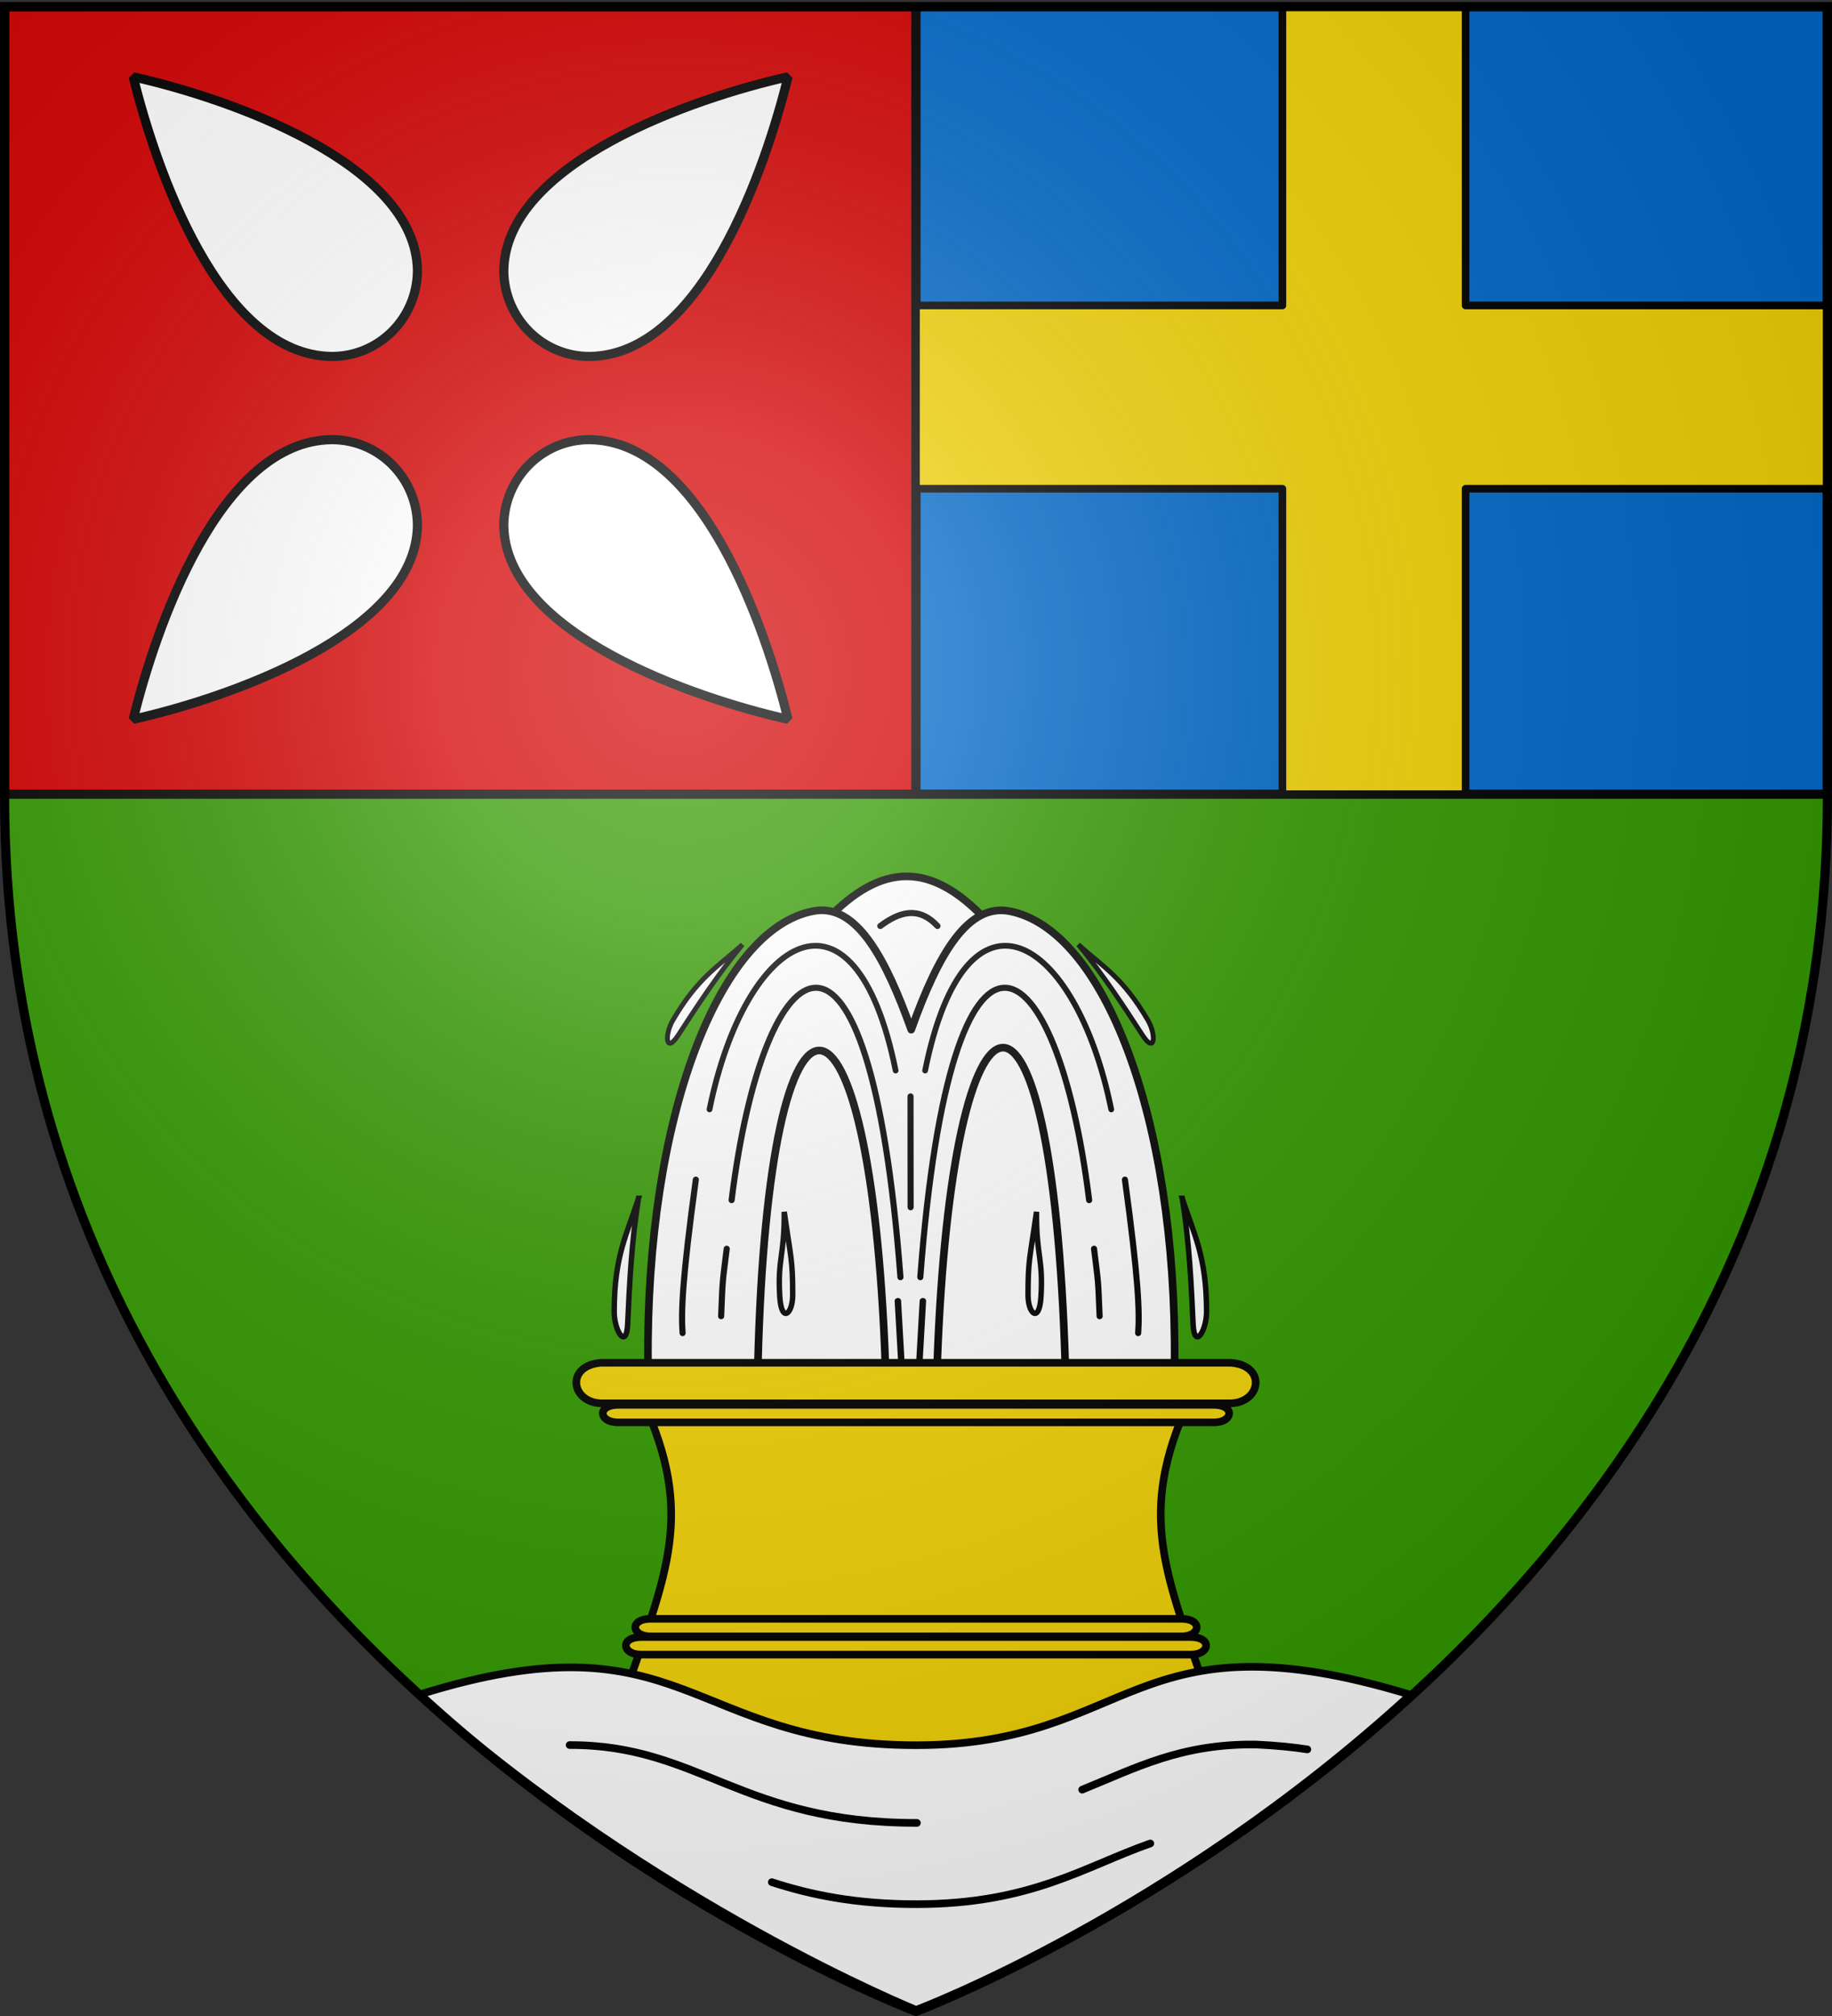
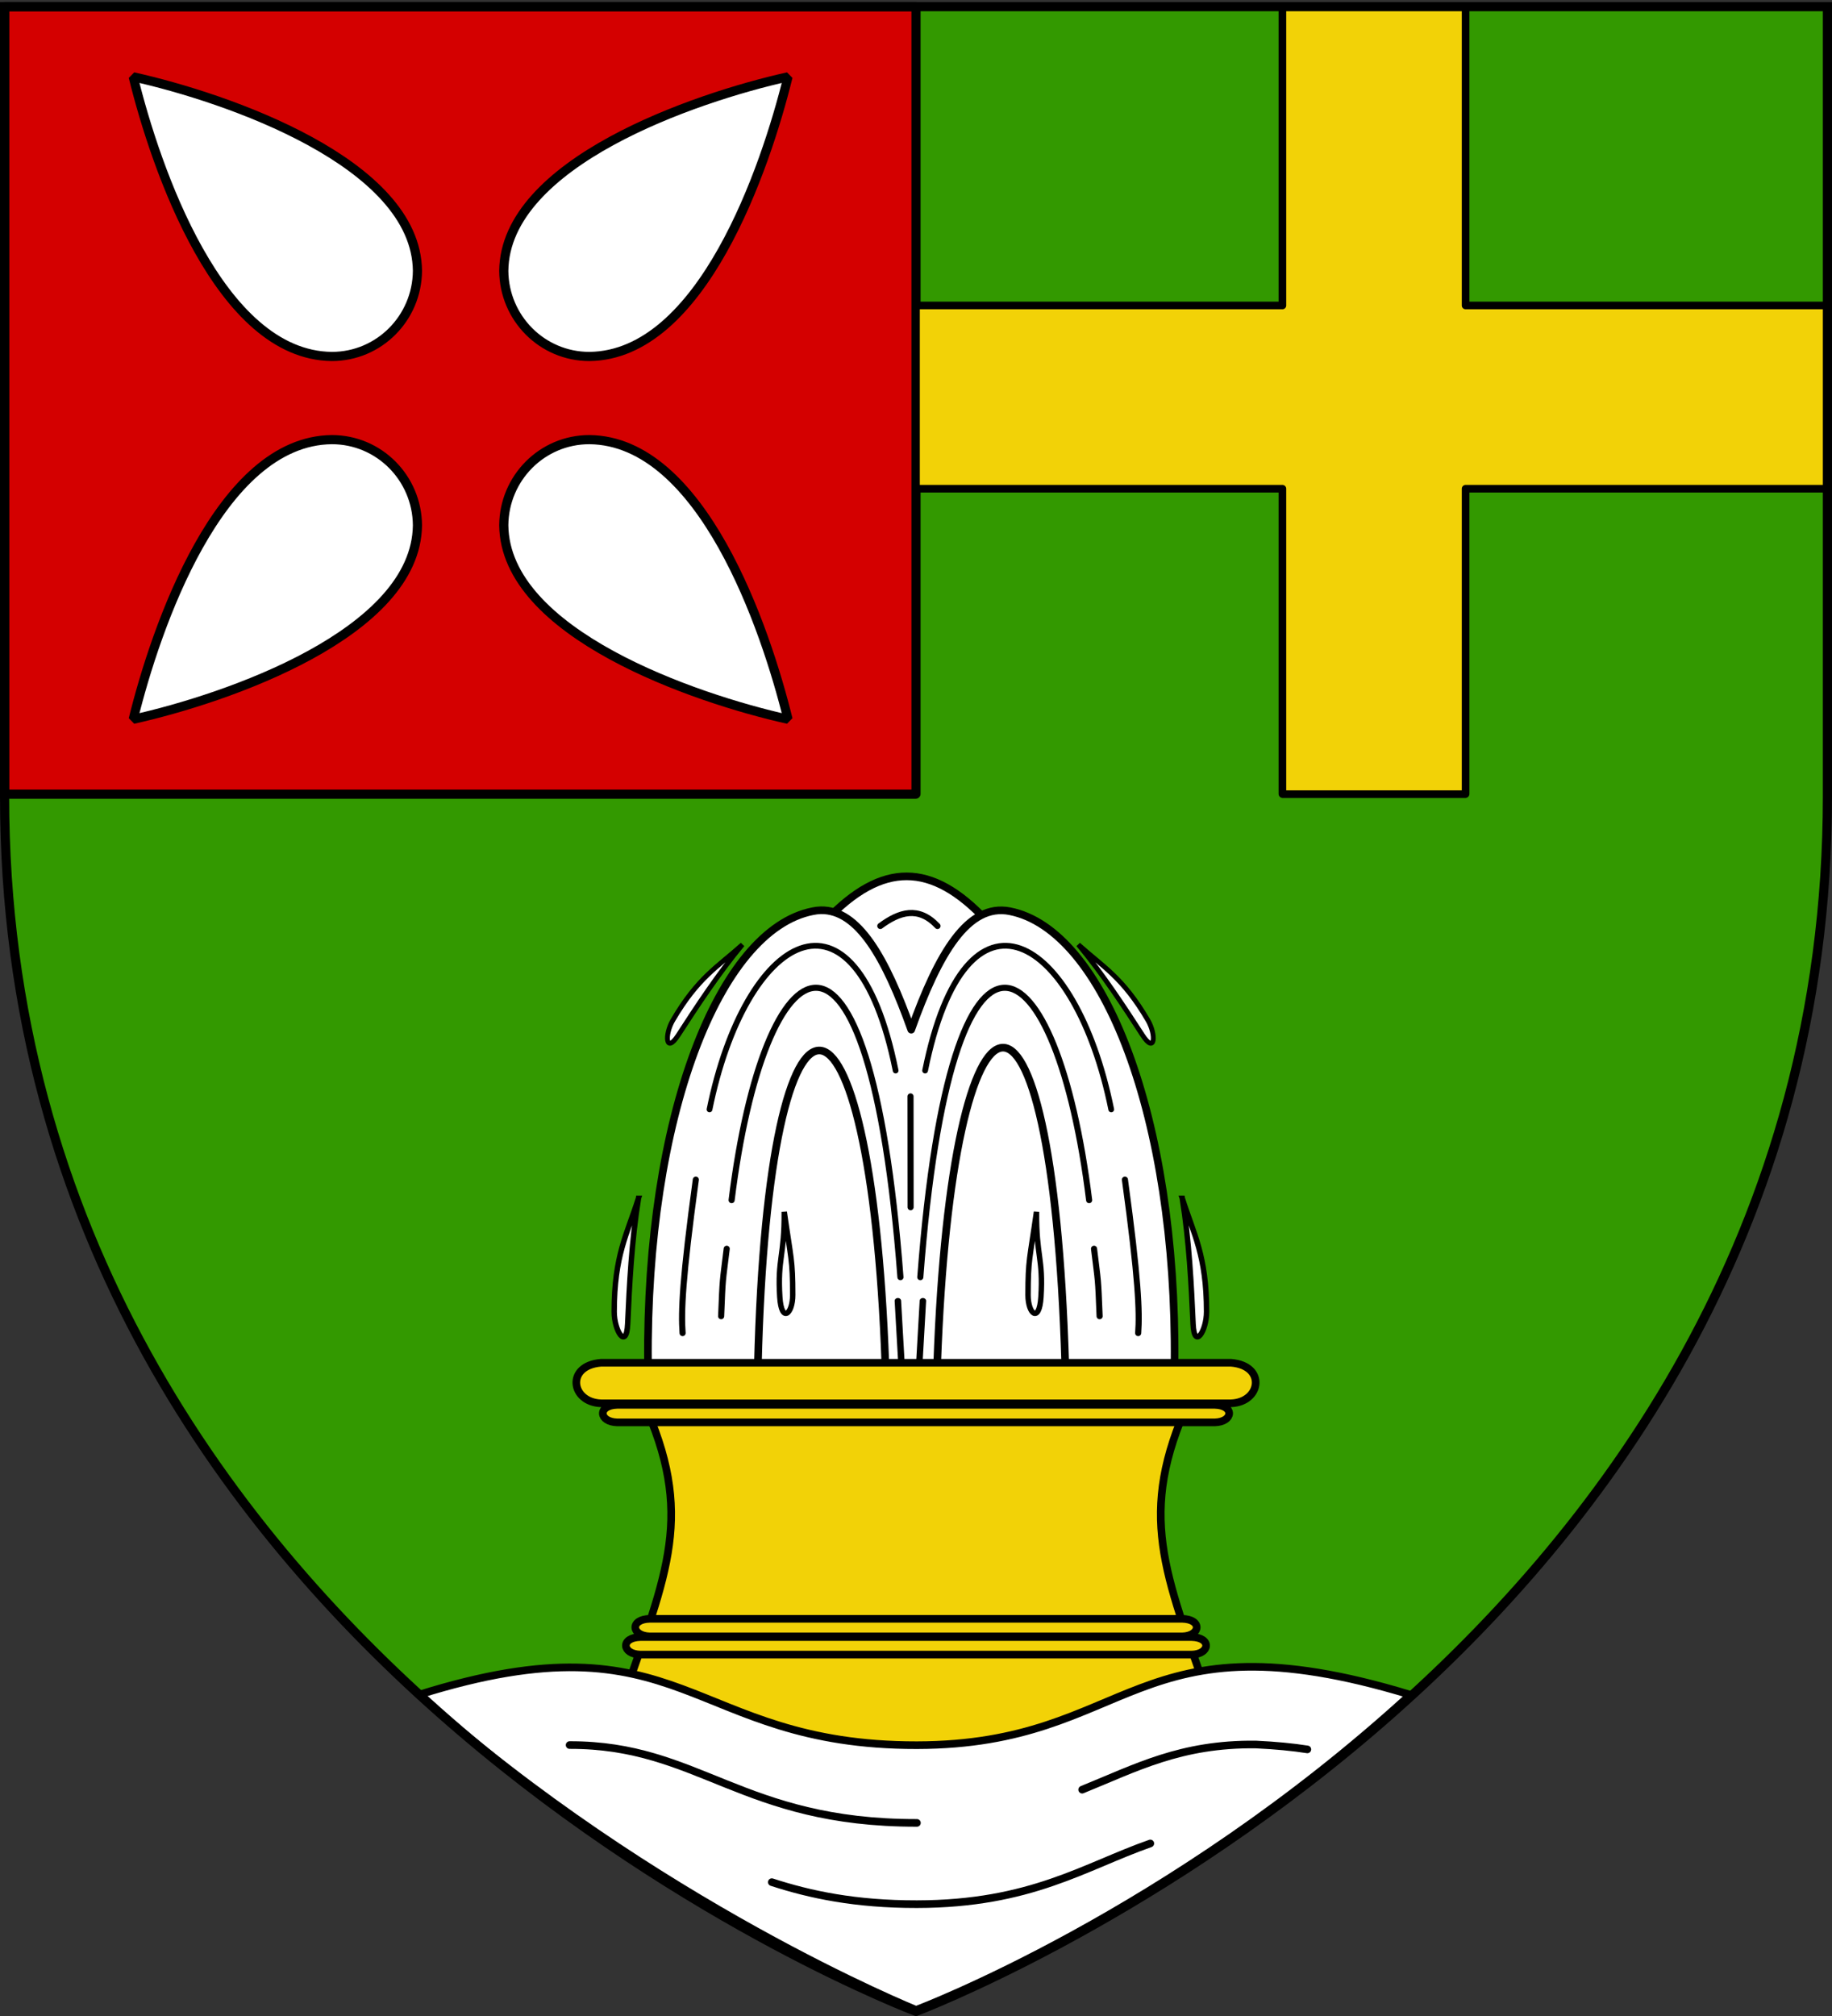
<svg xmlns="http://www.w3.org/2000/svg" xmlns:xlink="http://www.w3.org/1999/xlink" width="600" height="660" version="1.0">
  <rect width="100%" height="100%" fill="#333333" stroke="none" />
  <defs>
    <radialGradient xlink:href="#a" id="d" cx="221.445" cy="226.331" r="300" fx="221.445" fy="226.331" gradientTransform="matrix(1.353 0 0 1.349 -77.63 -85.747)" gradientUnits="userSpaceOnUse" />
    <linearGradient id="a">
      <stop offset="0" style="stop-color:#fff;stop-opacity:.314" />
      <stop offset=".19" style="stop-color:#fff;stop-opacity:.251" />
      <stop offset=".6" style="stop-color:#6b6b6b;stop-opacity:.125" />
      <stop offset="1" style="stop-color:#000;stop-opacity:.125" />
    </linearGradient>
  </defs>
  <g style="display:inline">
    <path d="M300 658.5s298.5-112.32 298.5-397.772V2.176H1.5v258.552C1.5 546.18 300 658.5 300 658.5" style="fill:#390;fill-opacity:1;fill-rule:evenodd;stroke:none;stroke-width:1px;stroke-linecap:butt;stroke-linejoin:miter;stroke-opacity:1" />
    <path d="M1.5 2.188V260h298.375a.12.12 0 0 0 .125-.125V2.188z" style="opacity:1;fill:#d40000;fill-opacity:1;fill-rule:evenodd;stroke:#000;stroke-width:3;stroke-linecap:round;stroke-linejoin:round;stroke-miterlimit:4;stroke-dasharray:none;stroke-dashoffset:0;stroke-opacity:1" />
-     <path d="M300 2.188v257.687c0 .072.053.125.125.125H598.5V2.188z" style="opacity:1;fill:#0169c9;fill-opacity:1;fill-rule:evenodd;stroke:#000;stroke-width:3;stroke-linecap:round;stroke-linejoin:round;stroke-miterlimit:4;stroke-dasharray:none;stroke-dashoffset:0;stroke-opacity:1" />
  </g>
  <g style="display:inline">
    <path d="M420 2.188V100H300.031c-.013 0-.031.018-.031.031v59.938c0 .013.018.031.031.031H420v99.875c0 .072.053.125.125.125h59.75a.12.12 0 0 0 .125-.125V160h118.5v-60H480V2.188z" style="opacity:1;fill:#f2d207;fill-opacity:1;fill-rule:evenodd;stroke:#000;stroke-width:2.5;stroke-linecap:round;stroke-linejoin:round;stroke-miterlimit:4;stroke-dasharray:none;stroke-dashoffset:0;stroke-opacity:1" />
    <path d="M241.064 344.456c42.858-76.91 69.316-76.57 110.742 0v103.099H241.064z" style="fill:#fff;fill-opacity:1;fill-rule:evenodd;stroke:#000;stroke-width:2.5;stroke-linecap:square;stroke-linejoin:round;stroke-miterlimit:4;stroke-dasharray:none;stroke-opacity:1" />
    <path d="M268.781 298c-.84.018-1.72.141-2.594.313-30.68 6.013-54.693 67.351-53.968 148l35.989.714c3.446-140.226 36.97-134.614 41.76-.34h16.97c4.775-134.299 37.651-142.12 41.937-.19l35.813-.185c.724-80.648-23.288-141.986-53.97-148-13.656-2.676-23.322 13.69-32.28 38.782-8.385-23.483-17.343-39.361-29.657-39.094z" style="fill:#fff;fill-rule:evenodd;stroke:#000;stroke-width:2.5;stroke-linecap:butt;stroke-linejoin:round;stroke-miterlimit:4;stroke-dasharray:none;stroke-opacity:1;display:inline" />
    <path d="M206.917 451.219c20.59 39.855 13.524 58.51-.245 97.562l.245 24.969h186.131l.28-24.969c-13.77-39.053-20.869-57.707-.28-97.562H206.917z" style="fill:#f2d207;fill-opacity:1;fill-rule:evenodd;stroke:#000;stroke-width:2.5;stroke-linecap:round;stroke-linejoin:miter;stroke-miterlimit:4;stroke-dasharray:none;stroke-opacity:1" />
    <path d="M209.733 535.938c-6.583.153-6.056 5.602 0 5.75h180.534c6.056-.148 6.583-5.597 0-5.75H209.733zM212.812 529.969c-6.584.154-6.056 5.602 0 5.75h174.377c6.056-.148 6.583-5.596 0-5.75H212.811zM196.86 446.138c-11.68.933-9.907 12.941 0 13.282h206.28c9.907-.34 11.68-12.35 0-13.282H196.86zM202.177 459.92c-6.583.153-6.056 5.602 0 5.75h195.646c6.056-.148 6.583-5.597 0-5.75H202.177z" style="fill:#f2d207;fill-opacity:1;fill-rule:evenodd;stroke:#000;stroke-width:2.5;stroke-linecap:round;stroke-linejoin:miter;stroke-miterlimit:4;stroke-dasharray:none;stroke-opacity:1;display:inline" />
    <path d="M300.029 658s83.074-31.042 161.881-103.174c-91.194-27.742-90.661 16.409-161.609 16.517-75.15.115-75.811-43.87-163.114-16.52C214.333 623.42 300.029 658 300.029 658z" style="fill:#fff;fill-opacity:1;fill-rule:evenodd;stroke:#000;stroke-width:2.5;stroke-linecap:butt;stroke-linejoin:miter;stroke-miterlimit:4;stroke-dasharray:none;stroke-opacity:1;display:inline" />
    <use xlink:href="#b" width="600" height="660" transform="matrix(-1 0 0 1 301.712 0)" />
    <path id="b" d="M108.676 116.702c15.48 0 27.922-12.56 28.044-28.035-.376-35.404-62.486-56.703-93.09-63.517 7.343 29.872 28.233 91.17 65.046 91.552z" style="fill:#fff;fill-opacity:1;stroke:#000;stroke-width:3;stroke-linecap:butt;stroke-linejoin:bevel;stroke-miterlimit:4;stroke-dasharray:none;stroke-opacity:1" />
    <use xlink:href="#b" width="600" height="660" transform="rotate(180 150.856 130.314)" />
    <use xlink:href="#b" width="600" height="660" transform="matrix(1 0 0 -1 0 260.629)" />
    <path d="M300.301 596.782c-57.452.088-71.369-25.6-113.747-25.482" style="fill:#fff;fill-opacity:1;fill-rule:evenodd;stroke:#000;stroke-width:2.5;stroke-linecap:round;stroke-linejoin:miter;stroke-miterlimit:4;stroke-dasharray:none;stroke-opacity:1;display:inline" />
    <path d="M428.172 572.72c-4.774-.754-10.387-1.296-16.912-1.602-24.544-.277-39.248 7.665-56.84 14.785M376.739 603.512c-21.545 7.554-39.084 19.82-76.438 19.877-20.17.03-34.973-3.115-47.526-7.206" style="fill:none;fill-opacity:1;fill-rule:evenodd;stroke:#000;stroke-width:2.5;stroke-linecap:round;stroke-linejoin:miter;stroke-miterlimit:4;stroke-dasharray:none;stroke-opacity:1;display:inline" />
    <path d="m298.205 358.947.03 36.272" style="fill:none;fill-rule:evenodd;stroke:#000;stroke-width:1.992;stroke-linecap:round;stroke-linejoin:miter;stroke-miterlimit:4;stroke-dasharray:none;stroke-opacity:1;display:inline" />
    <g id="c">
      <path d="m294.793 425.886 1.022 20.025" style="fill:none;fill-rule:evenodd;stroke:#000;stroke-width:1.89;stroke-linecap:round;stroke-linejoin:miter;stroke-miterlimit:4;stroke-dasharray:none;stroke-opacity:1;display:inline" transform="matrix(1.119 0 0 1 -35.811 0)" />
      <path d="M227.89 386.197c-4.424 32.362-4.845 43.286-4.336 50.231" style="fill:none;fill-rule:evenodd;stroke:#000;stroke-width:2;stroke-linecap:round;stroke-linejoin:miter;stroke-miterlimit:4;stroke-dasharray:none;stroke-opacity:1" />
      <path d="M238.007 408.819c-1.385 11.435-1.304 8.931-1.826 22.081M239.612 392.9c10.584-85.564 45.157-108.226 55.293 25.222" style="fill:none;fill-rule:evenodd;stroke:#000;stroke-width:2;stroke-linecap:round;stroke-linejoin:miter;stroke-miterlimit:4;stroke-dasharray:none;stroke-opacity:1;display:inline" />
      <path d="M232.375 363.2c11.685-57.436 47.59-78.887 60.954-12.723" style="fill:none;fill-rule:evenodd;stroke:#000;stroke-width:1.884;stroke-linecap:round;stroke-linejoin:miter;stroke-miterlimit:4;stroke-dasharray:none;stroke-opacity:1;display:inline" />
      <path d="M243.161 309.24c-8.192 7.344-14.601 10.78-22.787 24.76-2.782 4.75-2.393 11.304 1.782 4.854 6.05-9.346 13.021-19.982 21.005-29.615z" style="fill:#fff;fill-rule:evenodd;stroke:#000;stroke-width:1.582;stroke-linecap:square;stroke-linejoin:miter;stroke-miterlimit:4;stroke-dasharray:none;stroke-opacity:1;display:inline" />
      <path d="M209.11 392.293c-3.73 11.771-7.94 18.632-7.958 37.139-.006 6.289 4.03 12.668 4.417 3.995.567-12.752 1.288-27.148 3.541-41.134zM256.848 396.73c2.232 15.769 2.756 15.447 2.774 27.208.01 6.29-3.685 9.35-4.229.685-.797-12.694 1.565-13.371 1.455-27.893z" style="fill:#fff;fill-rule:evenodd;stroke:#000;stroke-width:1.779;stroke-linecap:square;stroke-linejoin:miter;stroke-miterlimit:4;stroke-dasharray:none;stroke-opacity:1;display:inline" />
    </g>
    <path d="M288.308 303.148c6.242-4.607 12.484-6.622 18.726 0" style="fill:none;fill-rule:evenodd;stroke:#000;stroke-width:2;stroke-linecap:round;stroke-linejoin:miter;stroke-miterlimit:4;stroke-dasharray:none;stroke-opacity:1" />
    <use xlink:href="#c" width="600" height="660" transform="matrix(-1 0 0 1 596.316 0)" />
  </g>
-   <path d="M300 658.5s298.5-112.32 298.5-397.772V2.176H1.5v258.552C1.5 546.18 300 658.5 300 658.5" style="opacity:1;fill:url(#d);fill-opacity:1;fill-rule:evenodd;stroke:none;stroke-width:1px;stroke-linecap:butt;stroke-linejoin:miter;stroke-opacity:1" />
  <path d="M300 658.5S1.5 546.18 1.5 260.728V2.176h597v258.552C598.5 546.18 300 658.5 300 658.5z" style="opacity:1;fill:none;fill-opacity:1;fill-rule:evenodd;stroke:#000;stroke-width:3;stroke-linecap:butt;stroke-linejoin:miter;stroke-miterlimit:4;stroke-dasharray:none;stroke-opacity:1" />
</svg>